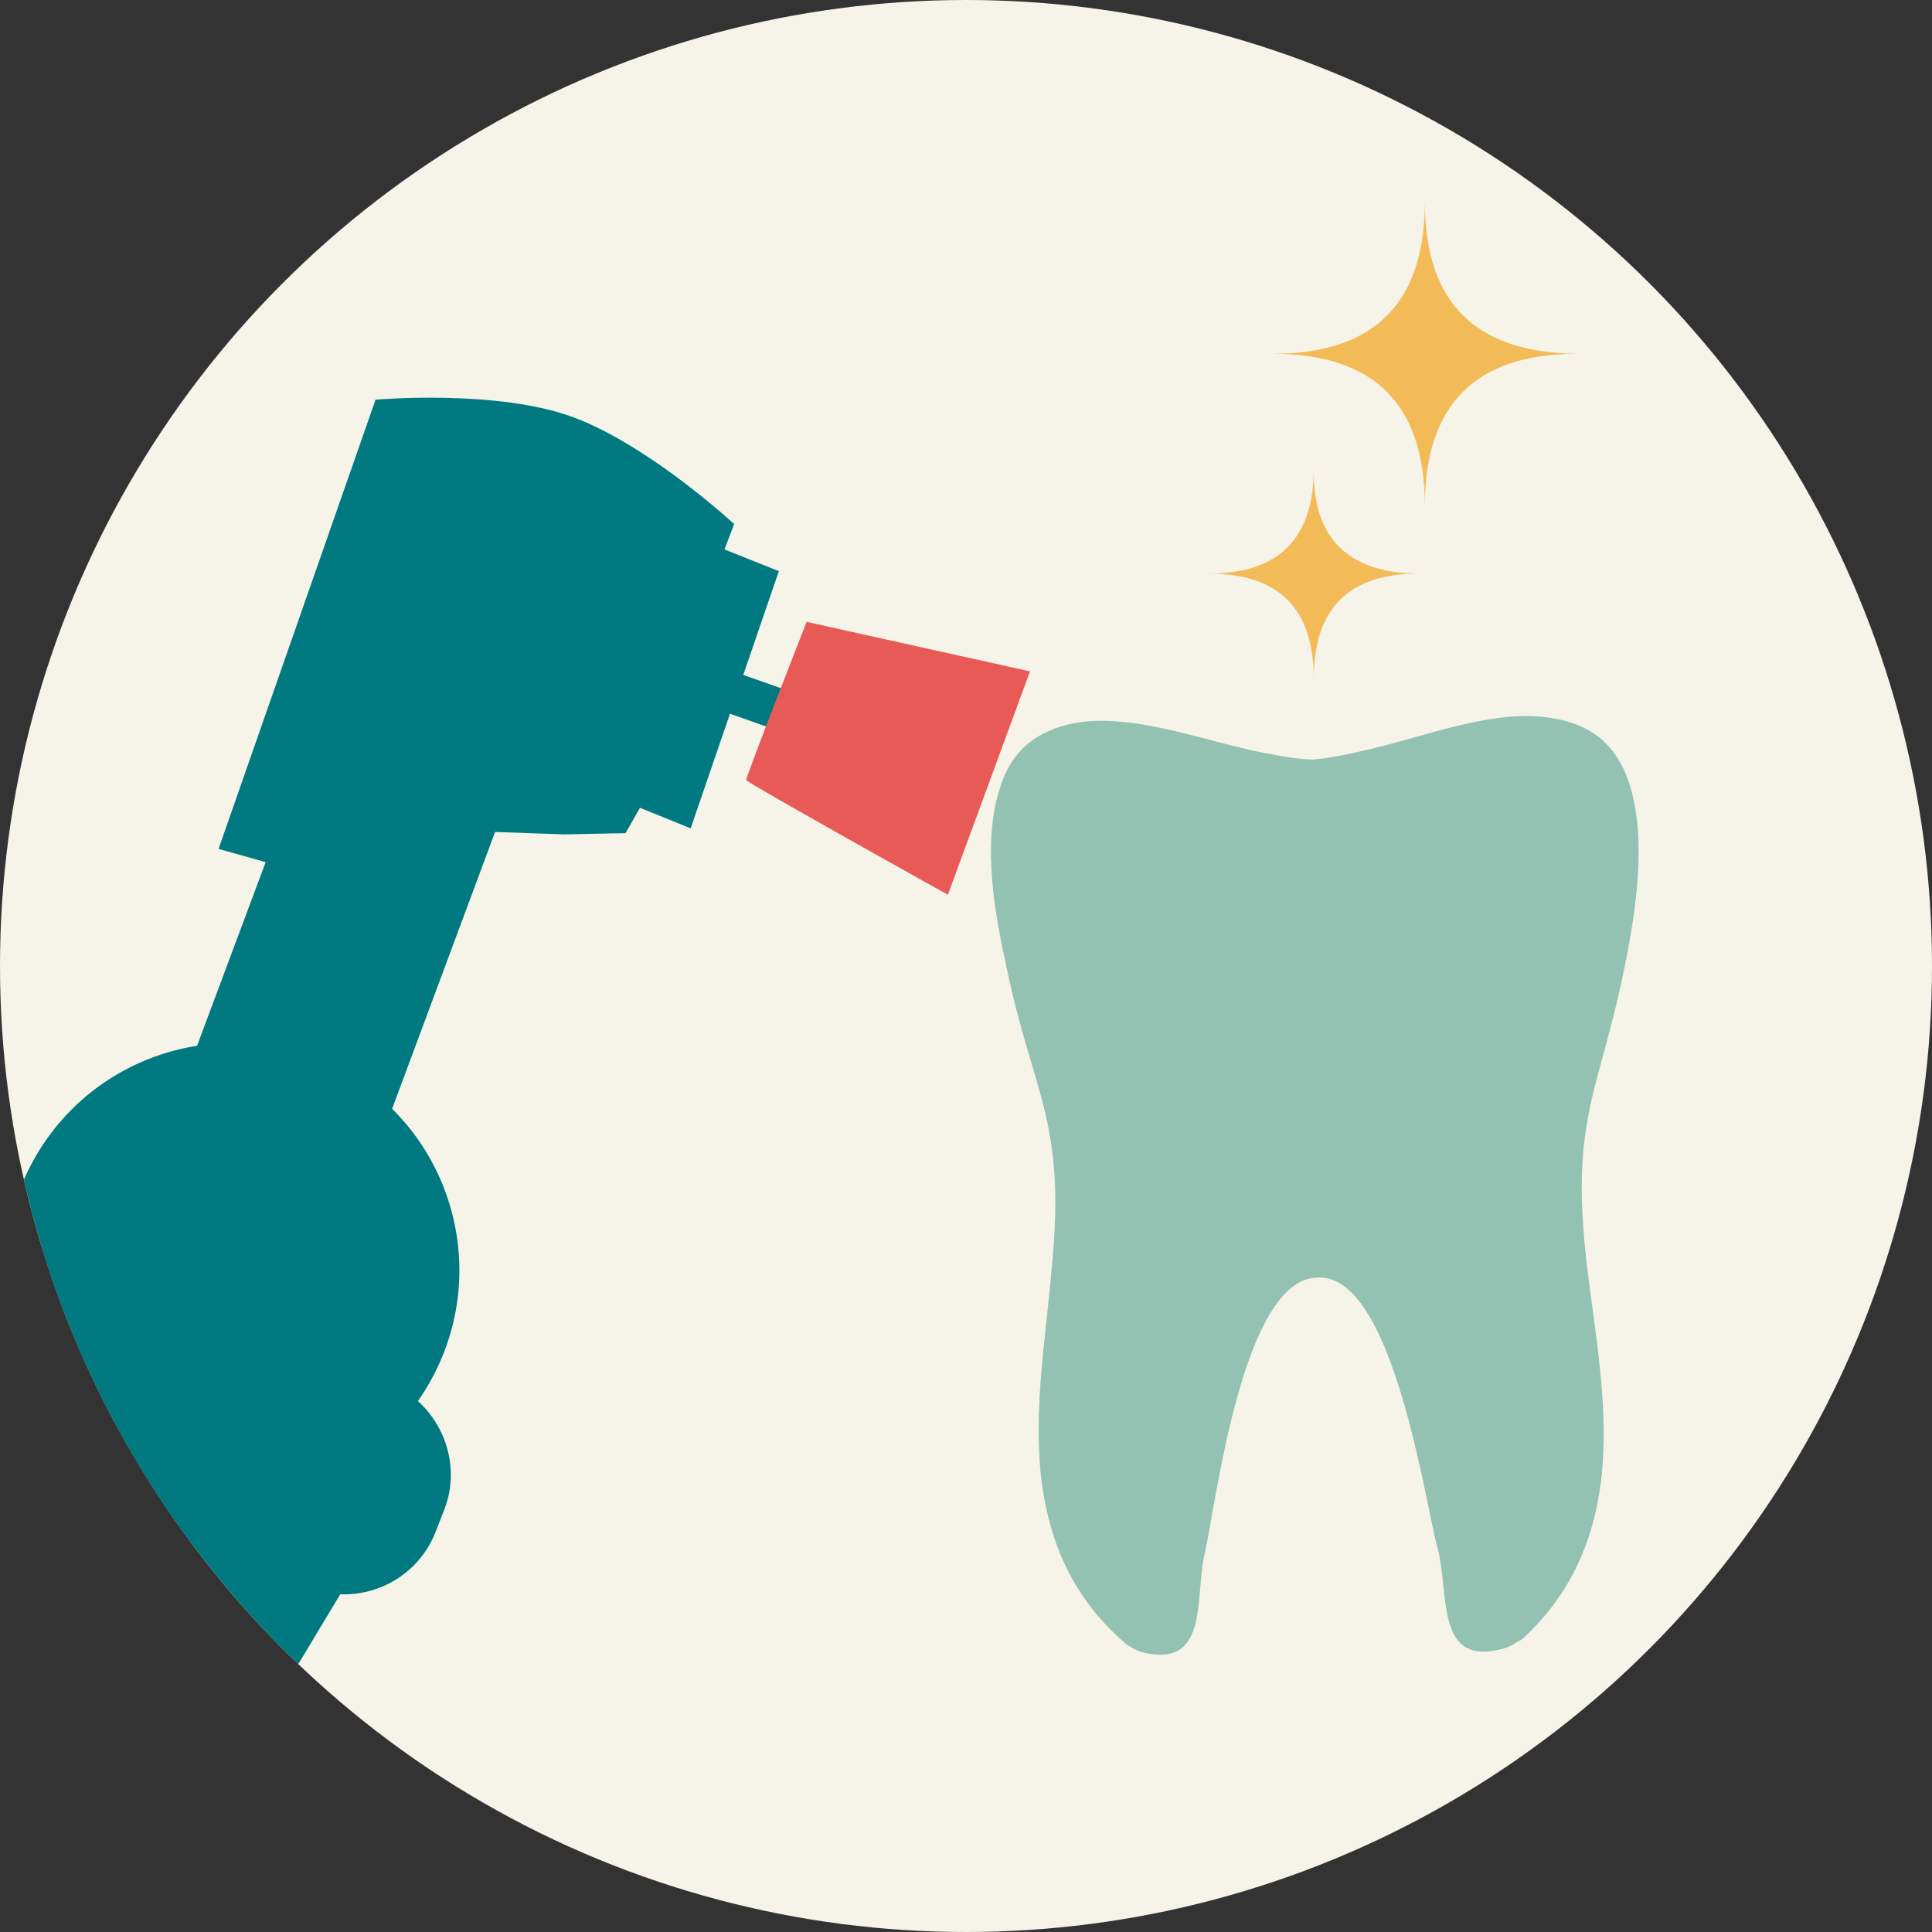
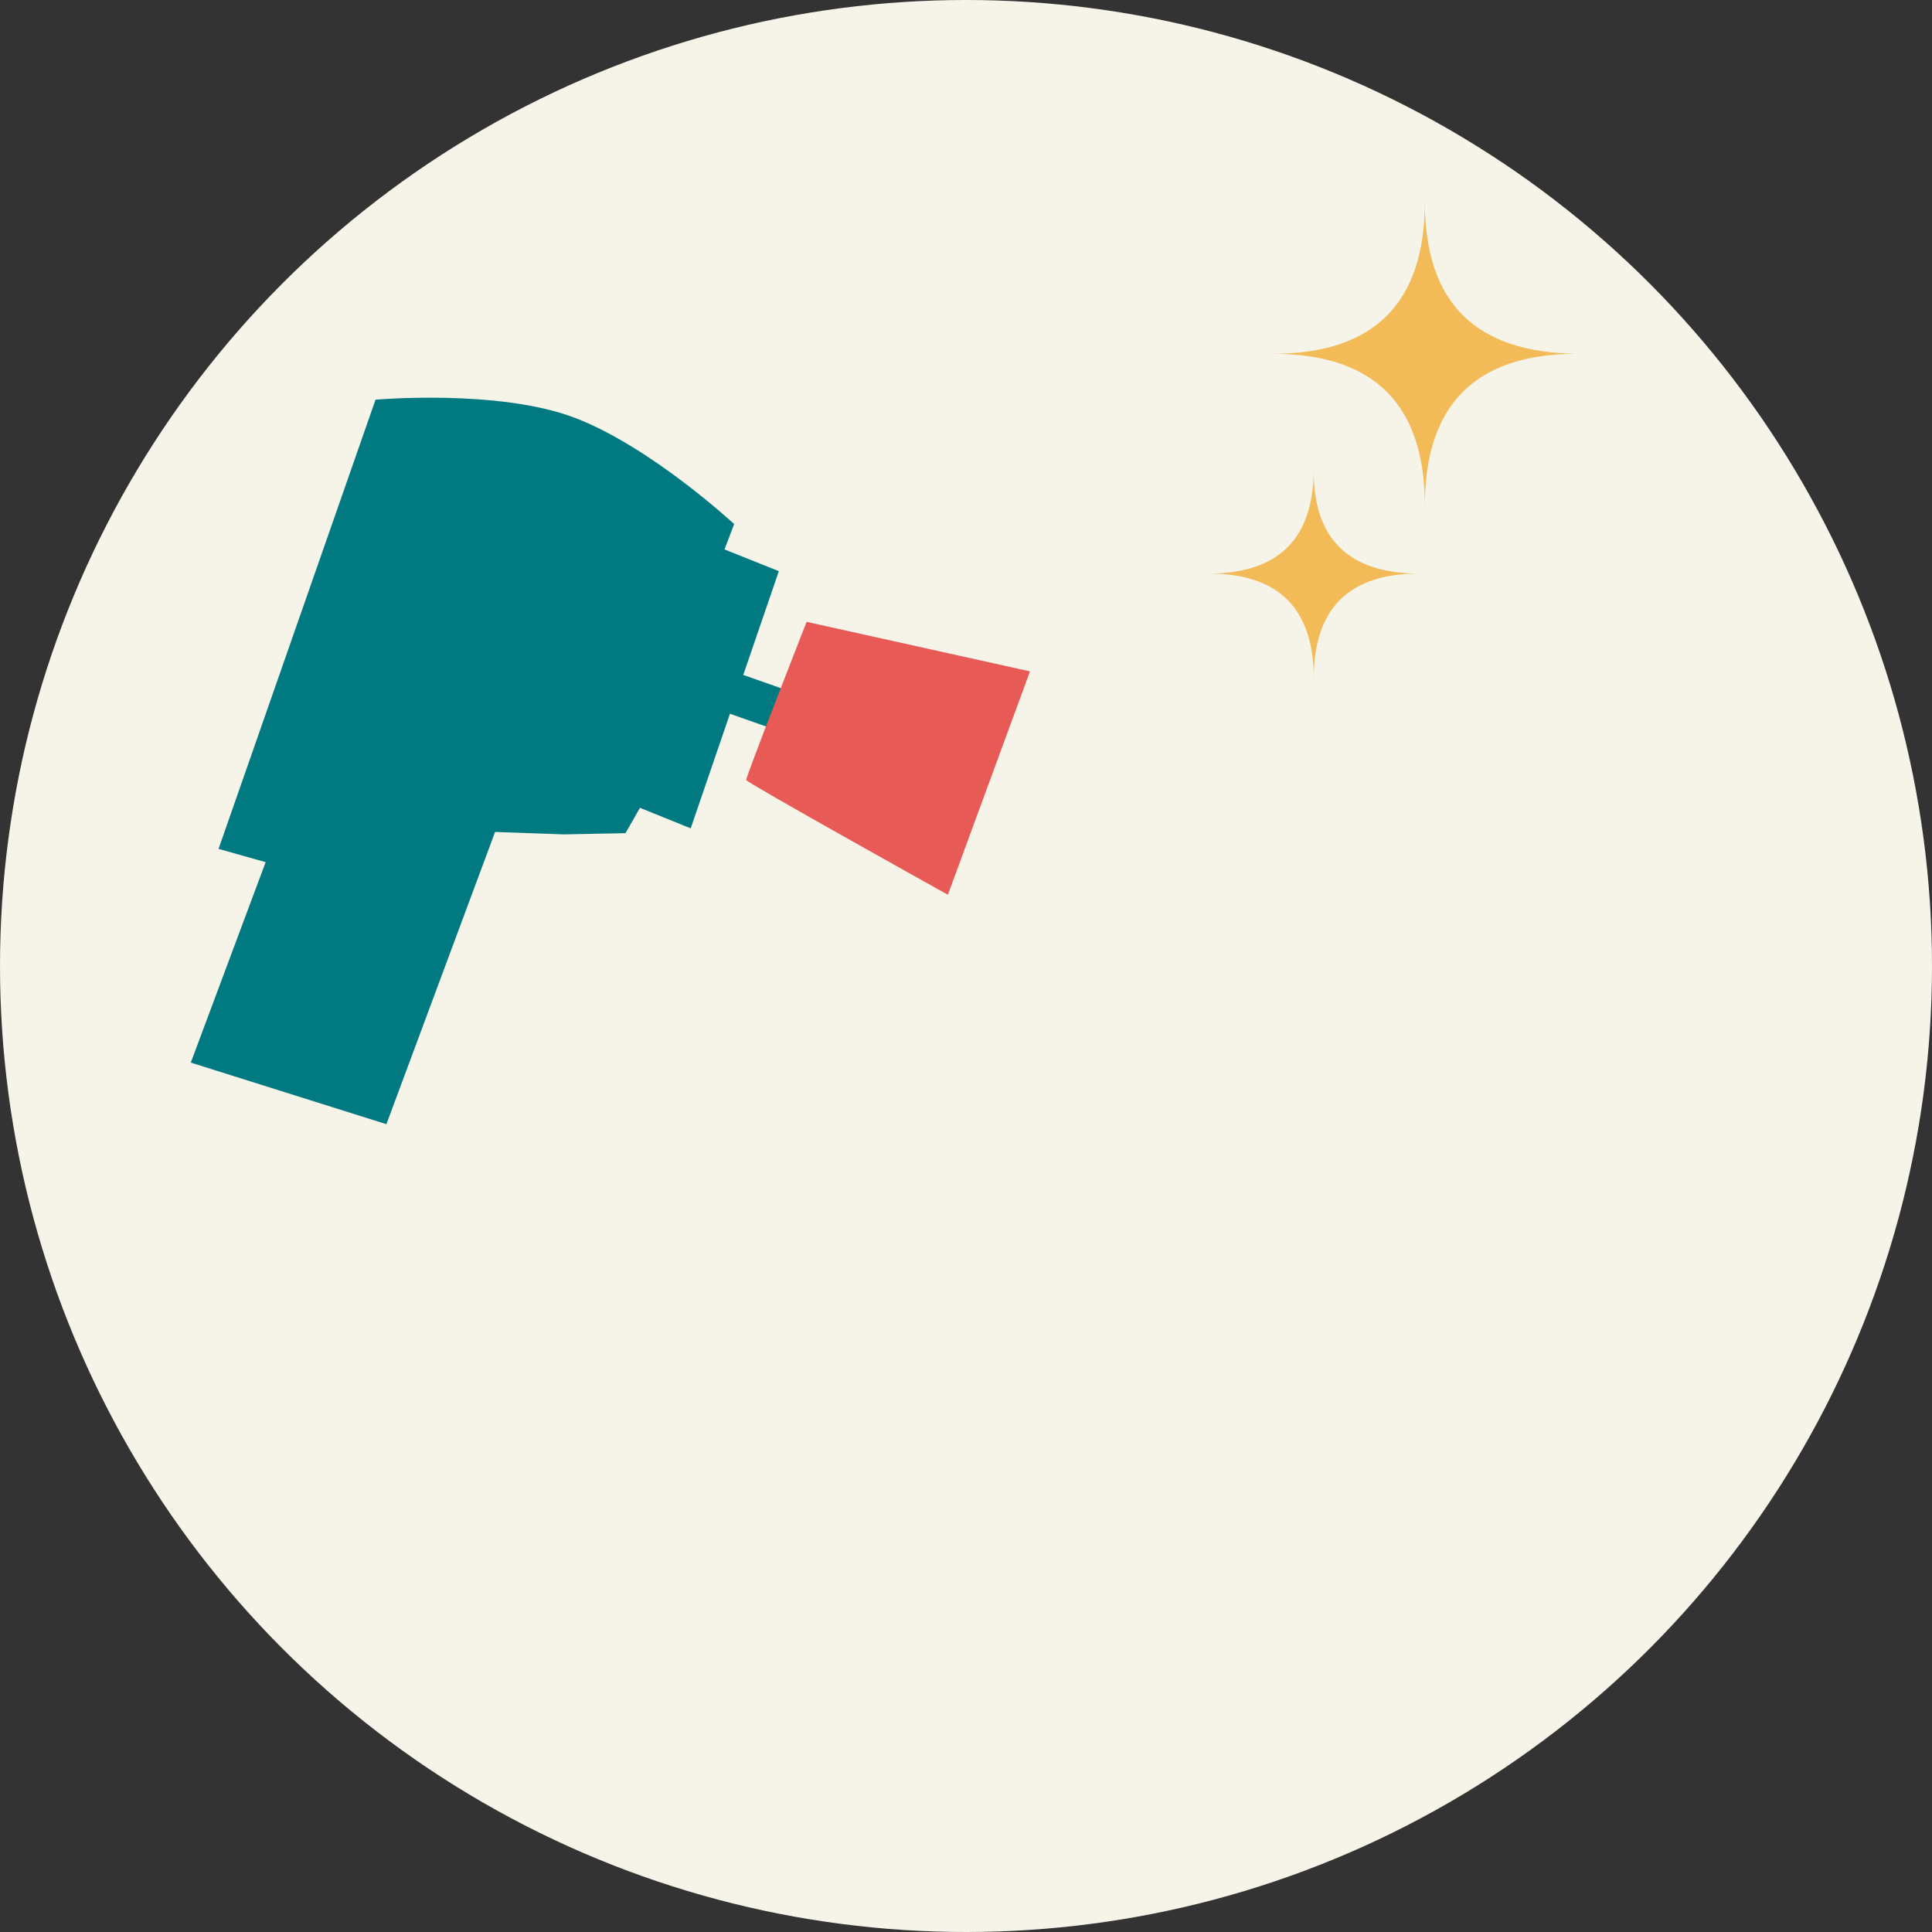
<svg xmlns="http://www.w3.org/2000/svg" xmlns:xlink="http://www.w3.org/1999/xlink" version="1.1" id="レイヤー_1" x="0px" y="0px" viewBox="0 0 160 160" style="enable-background:new 0 0 160 160;" xml:space="preserve">
  <rect x="0" y="0" width="160" height="160" fill="#333333" stroke="none" />
  <style type="text/css">
	.st0{fill:#F6F3E9;}
	.st1{fill:#93C1B2;}
	.st2{clip-path:url(#SVGID_2_);}
	.st3{fill:#007A80;}
	.st4{fill:#E85A56;}
	.st5{fill:#F2BB57;}
</style>
  <g>
    <circle class="st0" cx="80" cy="80" r="80" />
-     <path class="st1" d="M113.2,62.1c4.9-1.1,10.6-3.5,15.5-2.6c2.9,0.5,5.1,2,6.2,5.3c1.5,4.5,0.6,10.5-0.3,15   c-2.1,10.6-4.6,12.7-3.2,24.8c0.7,6,1.9,11.9,1.2,18c-0.6,4.8-2.4,9.4-6.6,13.2l0,0l0,0l0,0l0,0l0,0l0,0c-0.1,0-0.1,0.1-0.2,0.1   c-0.1,0-0.1,0.1-0.2,0.1l0,0c-0.4,0.3-0.9,0.5-1.4,0.6c-5.3,1.3-4.2-4.7-5.1-8.2c-1.1-4-3.7-22.8-9.9-22.6   c-6.3-0.1-8.5,18.8-9.4,22.7c-0.9,3.6,0.4,9.5-4.9,8.4c-0.5-0.1-1-0.3-1.4-0.6l0,0c-0.1,0-0.1-0.1-0.2-0.1c0,0-0.1-0.1-0.1-0.1l0,0   l0,0l0,0l0,0l0,0l0,0c-4.4-3.8-6.2-8.3-6.9-13.1c-0.8-6.1,0.3-12,0.8-18c1.2-12.2-1.5-14.2-3.7-24.7c-1-4.5-2.1-10.4-0.6-15   c1-3.3,3.2-4.8,6.1-5.4c4.8-0.9,10.6,1.4,15.5,2.4c2.1,0.4,3.3,0.6,4.4,0.6C109.9,62.8,111.1,62.6,113.2,62.1L113.2,62.1z" />
    <g>
      <defs>
        <circle id="SVGID_1_" cx="80" cy="80" r="80" />
      </defs>
      <clipPath id="SVGID_2_">
        <use xlink:href="#SVGID_1_" style="overflow:visible;" />
      </clipPath>
      <g class="st2">
        <g>
          <path class="st3" d="M60,45.5l4.5,1.8l-7.3,21.3L53,66.9l-1.2,2.1l-5.1,0.1l-5.7-0.2L32,93.1L15.8,88L22,71.4l-3.9-1.1l13-37.2      c0,0,10.2-0.9,16.5,1.5s13.2,8.8,13.2,8.8L60,45.5z" />
          <rect x="56.7" y="56.4" transform="matrix(0.943 0.332 -0.332 0.943 22.836 -17.514)" class="st3" width="12" height="3.4" />
-           <ellipse transform="matrix(0.459 -0.889 0.889 0.459 -83.104 73.974)" class="st3" cx="19.2" cy="105.2" rx="18.8" ry="18.8" />
-           <polygon class="st3" points="-2.8,114.4 -18.5,129.5 17.5,149.8 30.3,128.5     " />
-           <path class="st3" d="M25.6,131.5l-27.9-10.8c-4.2-1.6-6.3-6.4-4.7-10.5l0.7-1.8c1.6-4.2,6.4-6.3,10.5-4.7l27.9,10.8      c4.2,1.6,6.3,6.4,4.7,10.5l-0.7,1.8C34.5,131,29.8,133.1,25.6,131.5z" />
        </g>
        <path class="st4" d="M66.8,51.5l18.5,4.1l-6.8,18.5c0,0-16.7-9.3-16.7-9.5C61.7,64.5,66.8,51.5,66.8,51.5z" />
      </g>
    </g>
  </g>
  <path class="st5" d="M117.5,47.5c-5.8,0-8.7,2.9-8.7,8.7c0-5.8-2.9-8.7-8.7-8.7c5.8,0,8.7-2.9,8.7-8.7  C108.7,44.6,111.7,47.5,117.5,47.5z M118,16.7c0,8.4-4.2,12.6-12.6,12.6c8.4,0,12.6,4.2,12.6,12.6c0-8.4,4.2-12.6,12.6-12.6  C122.2,29.2,118,25.1,118,16.7z" />
</svg>